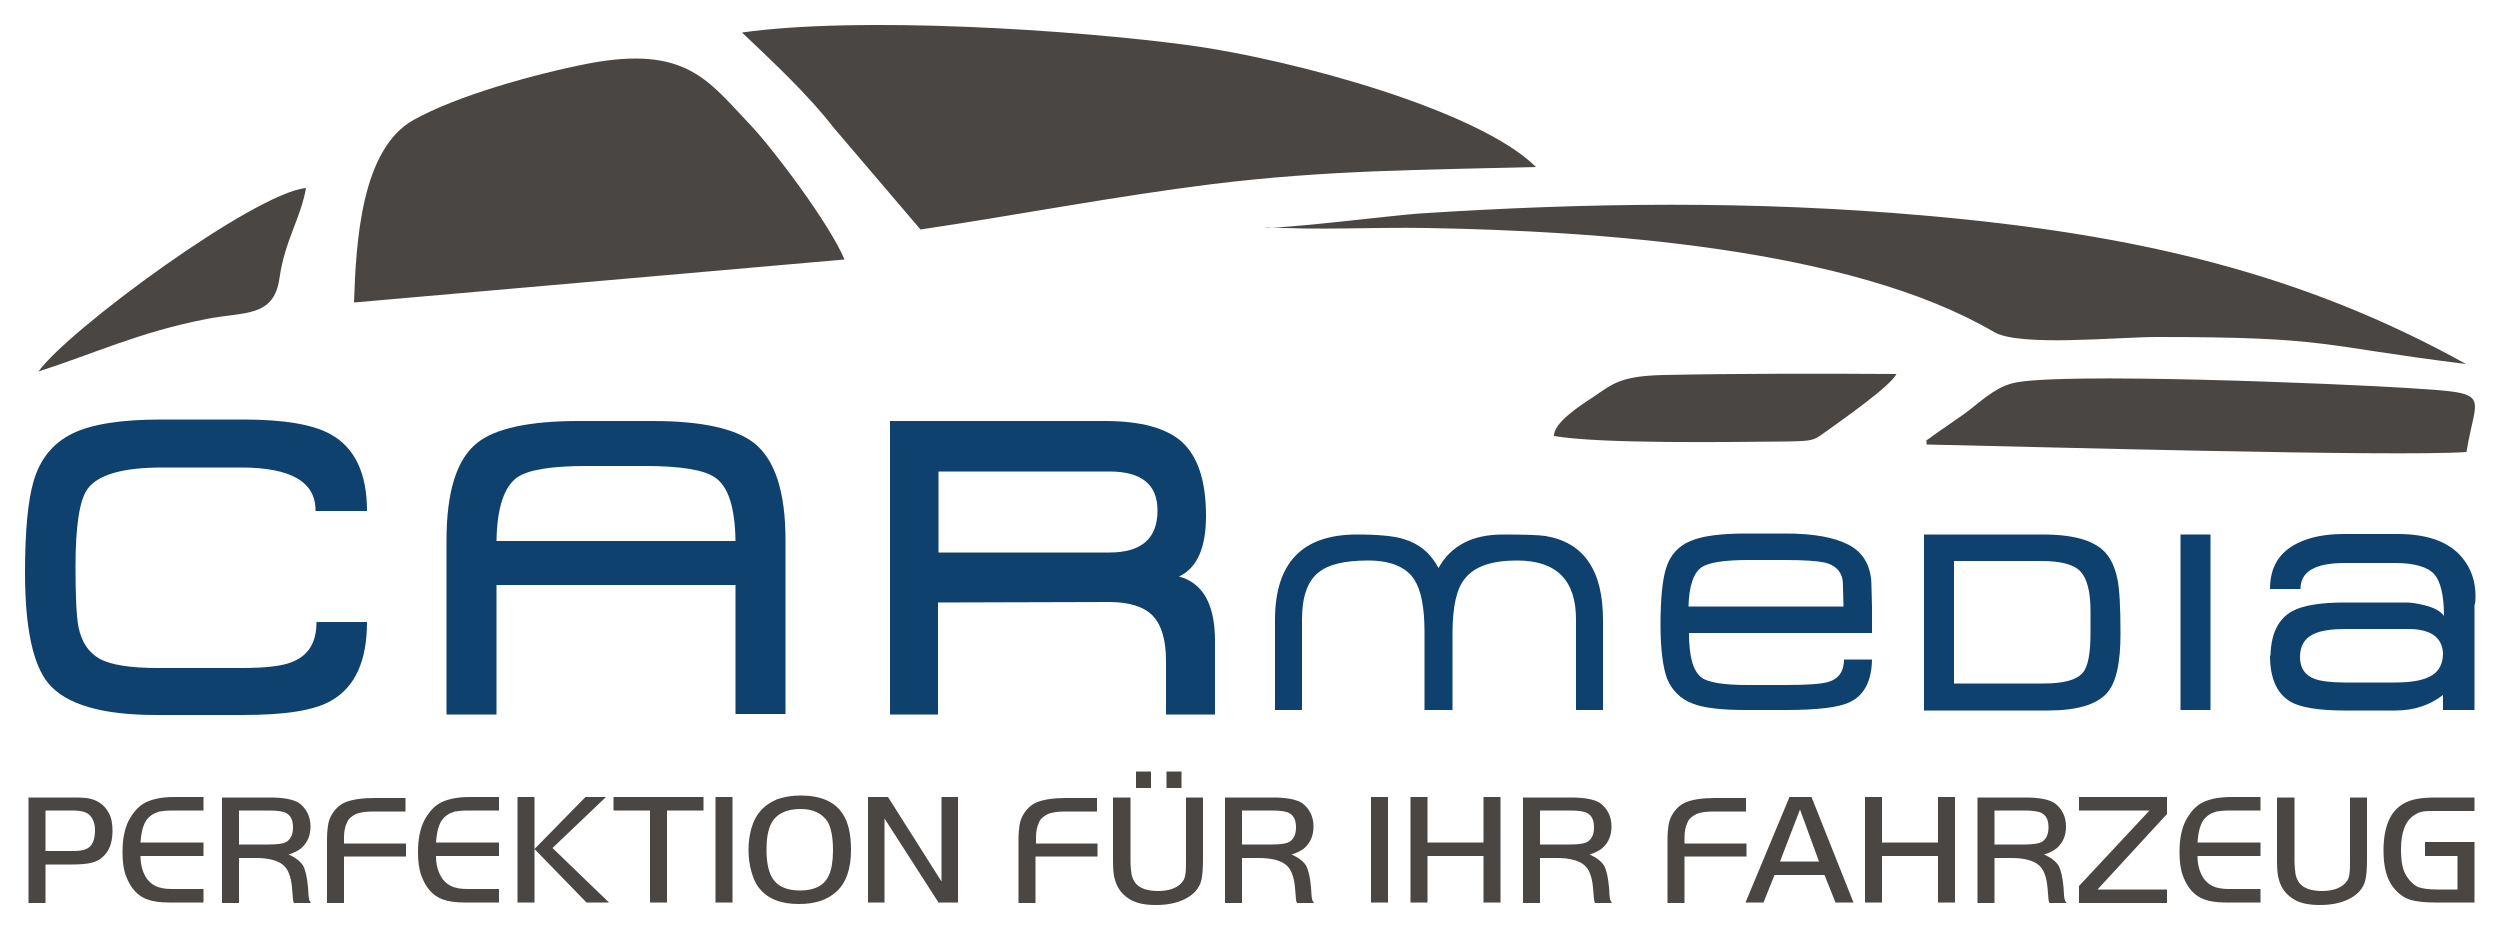
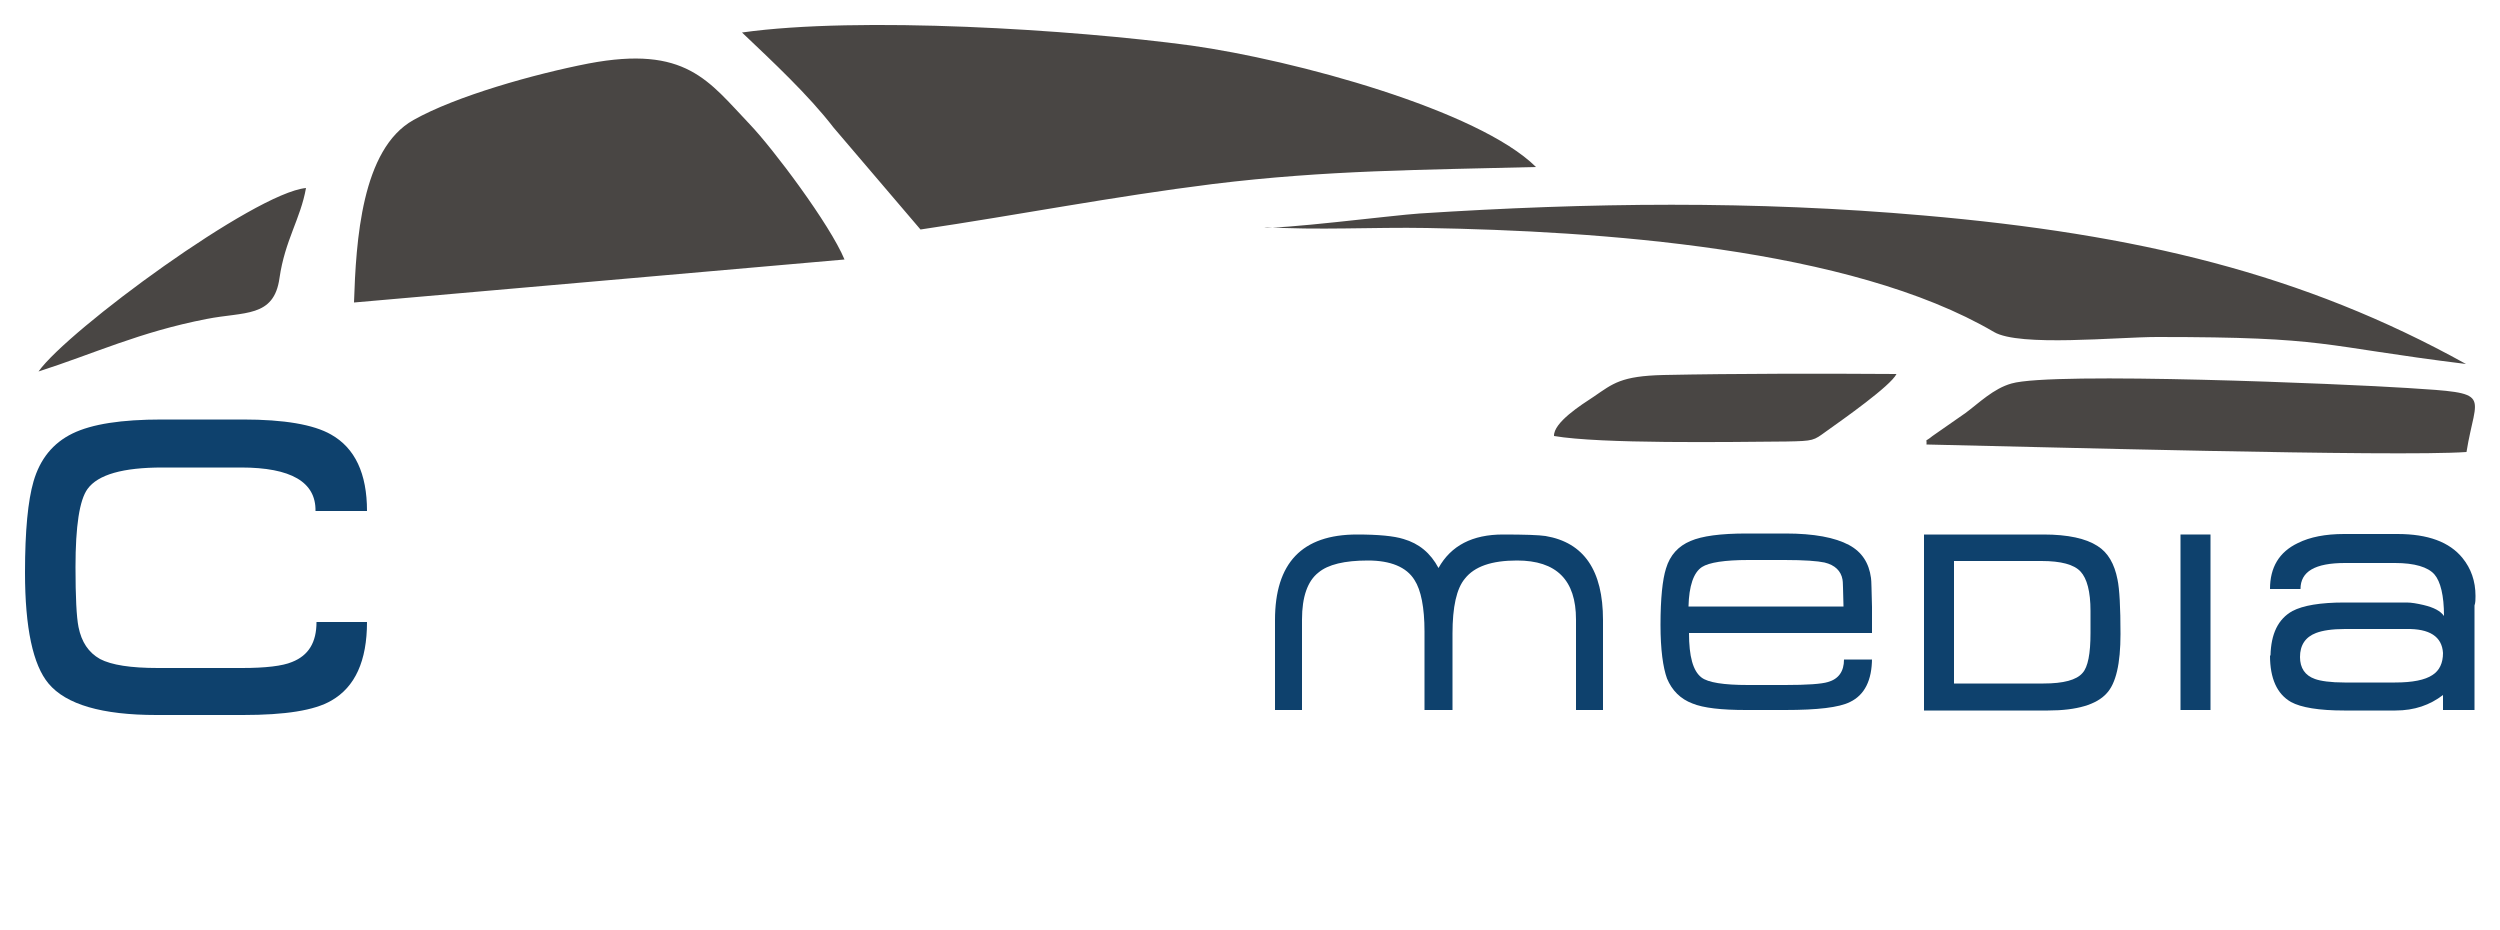
<svg xmlns="http://www.w3.org/2000/svg" version="1.1" id="Ebene_1" x="0px" y="0px" viewBox="0 0 500 186" style="enable-background:new 0 0 500 186;" xml:space="preserve">
  <style type="text/css">
	.st0{fill-rule:evenodd;clip-rule:evenodd;fill:#494644;}
	.st1{fill-rule:evenodd;clip-rule:evenodd;fill:#0E416D;}
</style>
  <g>
-     <path class="st0" d="M9.1,172.9v7.7H5.7v-21.1H15c1.6,0,2.8,0.1,3.6,0.4c1.4,0.5,2.4,1.3,3.1,2.6c0.6,1,0.8,2.2,0.8,3.7   c0,2.4-0.7,4.2-2.2,5.4c-0.6,0.5-1.3,0.8-2.2,1c-0.9,0.2-2.2,0.3-3.7,0.3H9.1L9.1,172.9z M9.1,170.2h5.6c1.6,0,2.7-0.3,3.3-0.9   c0.7-0.7,1-1.8,1-3.3c0-1.3-0.4-2.3-1.1-3c-0.6-0.6-1.7-0.9-3.4-0.9H9.1V170.2L9.1,170.2z M40.7,159.4v2.7h-6.2   c-1.1,0-2,0.1-2.6,0.2c-0.6,0.2-1.2,0.4-1.7,0.8c-0.7,0.5-1.2,1.2-1.5,2.1c-0.3,0.8-0.5,1.9-0.6,3.3h12.6v2.7H28.1   c0,1.5,0.3,2.9,1,4.1c0.5,0.9,1.2,1.5,2,1.9c0.8,0.4,1.9,0.6,3.3,0.6h6.3v2.7h-6.9c-1.8,0-3.2-0.2-4.3-0.6c-2-0.7-3.4-2.3-4.3-4.7   c-0.5-1.3-0.7-2.9-0.7-4.8c0-2.5,0.4-4.6,1.2-6.2c0.9-1.7,2-3,3.4-3.7c1.4-0.7,3.3-1.1,5.8-1.1H40.7L40.7,159.4z M47.8,171.6v9   h-3.4v-21.1H54c2.8,0,4.7,0.4,5.8,1.1c0.7,0.5,1.3,1.2,1.7,2c0.4,0.8,0.6,1.7,0.6,2.7c0,1.8-0.6,3.2-1.8,4.3   c-0.6,0.5-1.5,1-2.6,1.3c1.4,0.6,2.4,1.4,2.9,2.2c0.5,0.9,0.8,2.3,1,4.3c0.1,1.3,0.1,2.1,0.2,2.3c0,0.3,0.2,0.6,0.4,0.9h-3.4   c-0.1-0.2-0.2-0.5-0.2-0.7c0-0.2-0.1-1-0.2-2.4c-0.2-2.2-0.8-3.8-1.9-4.6c-1-0.8-2.8-1.3-5.3-1.3H47.8L47.8,171.6z M47.8,168.9h6   c1.8,0,3-0.2,3.6-0.6c0.8-0.6,1.2-1.5,1.2-2.8c0-1.4-0.4-2.4-1.4-2.9c-0.5-0.3-1.7-0.5-3.4-0.5h-6V168.9L47.8,168.9z M81.2,168.6   v2.7H68.8v9.3h-3.4v-12.7c0-1.2,0.1-2.2,0.2-2.8c0.1-0.7,0.3-1.3,0.6-1.9c0.7-1.3,1.7-2.3,3-2.8c1.3-0.5,3.2-0.8,5.7-0.8h6.2v2.7   h-6.5c-1.6,0-2.7,0.2-3.4,0.5c-0.8,0.4-1.5,0.9-1.8,1.7c-0.4,0.8-0.6,1.8-0.6,3v1.2H81.2L81.2,168.6z M99.8,159.4v2.7h-6.2   c-1.1,0-2,0.1-2.6,0.2c-0.6,0.2-1.2,0.4-1.7,0.8c-0.7,0.5-1.2,1.2-1.5,2.1c-0.3,0.8-0.5,1.9-0.6,3.3h12.6v2.7H87.2   c0,1.5,0.3,2.9,1,4.1c0.5,0.9,1.2,1.5,2,1.9c0.8,0.4,1.9,0.6,3.3,0.6h6.3v2.7h-6.9c-1.8,0-3.2-0.2-4.3-0.6c-2-0.7-3.4-2.3-4.3-4.7   c-0.5-1.3-0.7-2.9-0.7-4.8c0-2.5,0.4-4.6,1.2-6.2c0.9-1.7,2-3,3.4-3.7c1.4-0.7,3.3-1.1,5.8-1.1H99.8L99.8,159.4z M106.9,159.4v21.1   h-3.4v-21.1H106.9L106.9,159.4z M106.9,169.8l10.4,10.7h4.5l-11.3-10.9l10.7-10.2h-4.1L106.9,169.8L106.9,169.8z M130,162.1h-7.3   v-2.7h18v2.7h-7.3v18.4H130V162.1L130,162.1z M143.1,180.5v-21.1h3.4v21.1H143.1L143.1,180.5z M160.1,159.1c4,0,6.8,1.2,8.4,3.6   c1.2,1.8,1.7,4.2,1.7,7.3c0,3.8-1,6.6-2.9,8.3c-1.8,1.7-4.3,2.5-7.5,2.5c-3.6,0-6.2-1-7.9-3.1c-0.7-0.8-1.2-1.9-1.6-3.3   c-0.4-1.4-0.6-2.9-0.6-4.4c0-1.6,0.2-3,0.6-4.4c0.4-1.4,1-2.5,1.7-3.3c0.9-1.1,2-1.8,3.3-2.4C156.7,159.4,158.3,159.1,160.1,159.1   L160.1,159.1z M160.1,161.8c-2.9,0-4.9,1-5.9,3c-0.6,1.2-0.9,2.9-0.9,5.1c0,2.6,0.4,4.6,1.3,5.9c1,1.5,2.8,2.3,5.4,2.3   c2.9,0,4.9-1,5.8-3.1c0.5-1.1,0.8-2.8,0.8-4.9c0-2.7-0.4-4.6-1.1-5.8C164.4,162.7,162.7,161.8,160.1,161.8L160.1,161.8z    M176.9,163.7v16.8h-3.3v-21.1h4l10.7,16.9v-16.9h3.3v21.1h-3.9L176.9,163.7L176.9,163.7z M219.5,168.6v2.7h-12.4v9.3h-3.4v-12.7   c0-1.2,0.1-2.2,0.2-2.8c0.1-0.7,0.3-1.3,0.6-1.9c0.7-1.3,1.7-2.3,3-2.8c1.3-0.5,3.2-0.8,5.7-0.8h6.2v2.7H213   c-1.6,0-2.7,0.2-3.4,0.5c-0.8,0.4-1.5,0.9-1.8,1.7c-0.4,0.8-0.6,1.8-0.6,3v1.2H219.5L219.5,168.6z M226.1,159.4V172   c0,1.2,0.1,2.1,0.2,2.8c0.1,0.7,0.4,1.2,0.7,1.7c0.9,1.2,2.5,1.7,4.6,1.7c2.4,0,4.1-0.7,5-2c0.3-0.4,0.4-0.9,0.5-1.5   c0.1-0.6,0.1-1.6,0.1-2.9v-12.3h3.4v12.3c0,1.8-0.1,3.2-0.3,4.1c-0.4,1.8-1.6,3.1-3.5,4c-1.5,0.7-3.3,1.1-5.6,1.1   c-2.1,0-3.7-0.3-5-1c-1.6-0.9-2.7-2.2-3.2-4c-0.3-0.9-0.4-2.2-0.4-3.9v-12.6H226.1L226.1,159.4z M236.3,154.3v3.3h-3v-3.3H236.3   L236.3,154.3z M230.2,154.3v3.3h-3v-3.3H230.2L230.2,154.3z M248.4,171.6v9H245v-21.1h9.6c2.8,0,4.7,0.4,5.8,1.1   c0.7,0.5,1.3,1.2,1.7,2c0.4,0.8,0.6,1.7,0.6,2.7c0,1.8-0.6,3.2-1.8,4.3c-0.6,0.5-1.5,1-2.6,1.3c1.4,0.6,2.4,1.4,2.9,2.2   c0.5,0.9,0.8,2.3,1,4.3c0.1,1.3,0.1,2.1,0.2,2.3c0,0.3,0.2,0.6,0.4,0.9h-3.4c-0.1-0.2-0.2-0.5-0.2-0.7c0-0.2-0.1-1-0.2-2.4   c-0.2-2.2-0.8-3.8-1.9-4.6c-1-0.8-2.8-1.3-5.3-1.3H248.4L248.4,171.6z M248.4,168.9h6c1.8,0,3-0.2,3.6-0.6c0.8-0.6,1.2-1.5,1.2-2.8   c0-1.4-0.4-2.4-1.4-2.9c-0.5-0.3-1.7-0.5-3.4-0.5h-6V168.9L248.4,168.9z M274.2,180.5v-21.1h3.4v21.1H274.2L274.2,180.5z    M300.1,159.4v21.1h-3.4v-9.3h-11.2v9.3h-3.4v-21.1h3.4v9.1h11.2v-9.1H300.1L300.1,159.4z M308,171.6v9h-3.4v-21.1h9.6   c2.8,0,4.7,0.4,5.8,1.1c0.7,0.5,1.3,1.2,1.7,2c0.4,0.8,0.6,1.7,0.6,2.7c0,1.8-0.6,3.2-1.8,4.3c-0.6,0.5-1.5,1-2.6,1.3   c1.4,0.6,2.4,1.4,2.9,2.2c0.5,0.9,0.8,2.3,1,4.3c0.1,1.3,0.1,2.1,0.2,2.3c0,0.3,0.2,0.6,0.4,0.9H319c-0.1-0.2-0.2-0.5-0.2-0.7   c0-0.2-0.1-1-0.2-2.4c-0.2-2.2-0.8-3.8-1.9-4.6c-1-0.8-2.8-1.3-5.3-1.3H308L308,171.6z M308,168.9h6c1.8,0,3-0.2,3.6-0.6   c0.8-0.6,1.2-1.5,1.2-2.8c0-1.4-0.4-2.4-1.4-2.9c-0.5-0.3-1.7-0.5-3.4-0.5h-6V168.9L308,168.9z M349.3,168.6v2.7h-12.4v9.3h-3.4   v-12.7c0-1.2,0.1-2.2,0.2-2.8c0.1-0.7,0.3-1.3,0.6-1.9c0.7-1.3,1.7-2.3,3-2.8c1.3-0.5,3.2-0.8,5.7-0.8h6.2v2.7h-6.5   c-1.6,0-2.7,0.2-3.4,0.5c-0.8,0.4-1.5,0.9-1.8,1.7c-0.4,0.8-0.6,1.8-0.6,3v1.2H349.3L349.3,168.6z M349.1,180.5h3.6l2.2-5.5h10   l2.2,5.5h3.6l-8.4-21.1h-4.4L349.1,180.5L349.1,180.5z M360,161.9l3.8,10.4H356L360,161.9L360,161.9z M391,159.4v21.1h-3.4v-9.3   h-11.2v9.3h-3.4v-21.1h3.4v9.1h11.2v-9.1H391L391,159.4z M398.9,171.6v9h-3.4v-21.1h9.6c2.8,0,4.7,0.4,5.8,1.1   c0.7,0.5,1.3,1.2,1.7,2c0.4,0.8,0.6,1.7,0.6,2.7c0,1.8-0.6,3.2-1.8,4.3c-0.6,0.5-1.5,1-2.6,1.3c1.4,0.6,2.4,1.4,2.9,2.2   c0.5,0.9,0.8,2.3,1,4.3c0.1,1.3,0.1,2.1,0.2,2.3c0,0.3,0.2,0.6,0.4,0.9h-3.4c-0.1-0.2-0.2-0.5-0.2-0.7c0-0.2-0.1-1-0.2-2.4   c-0.2-2.2-0.8-3.8-1.9-4.6c-1-0.8-2.8-1.3-5.3-1.3H398.9L398.9,171.6z M398.9,168.9h6c1.8,0,3-0.2,3.6-0.6c0.8-0.6,1.2-1.5,1.2-2.8   c0-1.4-0.4-2.4-1.4-2.9c-0.5-0.3-1.7-0.5-3.4-0.5h-6V168.9L398.9,168.9z M429.9,162.1h-14.1v-2.7h17.6v3.4l-13.9,15.1h13.9v2.7   h-17.6v-3.4L429.9,162.1L429.9,162.1z M452.1,159.4v2.7h-6.2c-1.1,0-2,0.1-2.6,0.2c-0.6,0.2-1.2,0.4-1.7,0.8   c-0.7,0.5-1.2,1.2-1.5,2.1c-0.3,0.8-0.5,1.9-0.6,3.3h12.6v2.7h-12.6c0,1.5,0.3,2.9,1,4.1c0.5,0.9,1.2,1.5,2,1.9   c0.8,0.4,1.9,0.6,3.3,0.6h6.3v2.7h-6.9c-1.8,0-3.2-0.2-4.3-0.6c-2-0.7-3.4-2.3-4.3-4.7c-0.5-1.3-0.7-2.9-0.7-4.8   c0-2.5,0.4-4.6,1.2-6.2c0.9-1.7,2-3,3.4-3.7c1.4-0.7,3.3-1.1,5.8-1.1H452.1L452.1,159.4z M458.9,159.4V172c0,1.2,0.1,2.1,0.2,2.8   c0.1,0.7,0.4,1.2,0.7,1.7c0.9,1.2,2.5,1.7,4.6,1.7c2.4,0,4.1-0.7,5-2c0.3-0.4,0.4-0.9,0.5-1.5c0.1-0.6,0.1-1.6,0.1-2.9v-12.3h3.4   v12.3c0,1.8-0.1,3.2-0.3,4.1c-0.4,1.8-1.6,3.1-3.5,4c-1.5,0.7-3.3,1.1-5.6,1.1c-2.1,0-3.7-0.3-5-1c-1.6-0.9-2.7-2.2-3.2-4   c-0.3-0.9-0.4-2.2-0.4-3.9v-12.6H458.9L458.9,159.4z M485,168.4h9.9v12.1H487c-2.1,0-3.7-0.2-4.8-0.5c-1.4-0.4-2.6-1.3-3.6-2.6   c-1.3-1.7-1.9-4.1-1.9-7.3c0-4.6,1.3-7.8,3.9-9.3c0.8-0.5,1.7-0.8,2.7-1c1-0.2,2.3-0.3,4-0.3h7.6v2.7h-7.4c-1.4,0-2.3,0-2.9,0.1   c-0.6,0.1-1.1,0.3-1.7,0.7c-1.8,1.1-2.7,3.4-2.7,6.9c0,1.4,0.1,2.5,0.3,3.3c0.2,0.9,0.5,1.6,1,2.3c0.6,0.9,1.3,1.5,2.1,1.9   c0.8,0.3,2.1,0.5,3.9,0.5h4v-6.7H485V168.4z" />
    <path class="st0" d="M148.4,6.5c6.1,5.8,13.3,12.5,18.3,19l17.4,20.4c19.5-2.9,38.5-6.6,58.5-9.1c22.9-2.8,41.6-2.8,64.6-3.4   c-11.5-11.4-48.3-21.4-69-24.3C214.5,5.9,171.9,3.2,148.4,6.5L148.4,6.5z M70.8,60.5c0.4-12.3,1.5-30.7,11.9-36.5   c8.5-4.8,24.2-9.2,35-11.3c19.5-3.7,24,3.5,32.2,12.1c4.7,4.9,16.1,20.1,19,27.1L70.8,60.5L70.8,60.5z M385.3,88.9   c19.4,0.4,94.2,2.5,108,1.5c1.9-11.9,5.6-11.7-11.8-12.8c-12.2-0.8-71-3.3-79.2-0.9c-3.6,1-6.5,3.9-9.2,5.9l-6.6,4.6   C384.8,88.6,385.4,87.5,385.3,88.9L385.3,88.9z M252.9,45.4c1.7,0.7,26.1-2.4,31-2.7c34-2.2,66.8-2.6,100.9,0.4   c42.5,3.7,75.8,11.6,108.4,29.7c-29.8-3.7-27.1-5.4-61.8-5.4c-7.9,0-27.5,2-32.6-1c-28.8-16.9-79.4-20.2-113.4-20.8   C274.8,45.4,263.3,46.1,252.9,45.4L252.9,45.4z M310.8,87.2c9.4,1.6,34.7,1.2,46.5,1.1c5.5-0.1,5.4-0.2,7.9-2   c3.5-2.5,12.9-9.1,14.1-11.5c-14.5-0.1-32.2-0.1-46.6,0.2c-8.5,0.2-10.1,1.7-13.9,4.3C316.2,81,310.7,84.5,310.8,87.2L310.8,87.2z    M7.7,74.3c11.2-3.6,20.2-7.9,33.6-10.5c7.5-1.5,13.5-0.2,14.6-8.2c1.1-7.6,4.2-11.8,5.3-18C50.9,38.6,13.6,66,7.7,74.3z" />
  </g>
  <g>
    <g>
      <path class="st1" d="M73.4,124.4c0,7.8-2.4,13-7.1,15.7c-3.4,2-9.3,2.9-17.7,2.9H31.3c-10.9,0-18.1-2.1-21.6-6.3    C6.6,133,5,125.6,5,114.5c0-8.4,0.6-14.4,1.7-18.2c1.3-4.5,3.9-7.7,7.8-9.6c3.9-1.9,9.8-2.8,17.9-2.8h16.2c8.2,0,14.1,1,17.6,3    c4.8,2.7,7.2,7.8,7.2,15.3H63.1c0.1-5.8-4.9-8.7-14.9-8.7H32.5c-7.9,0-12.9,1.4-15,4.3c-1.6,2.2-2.4,7.4-2.4,15.6    c0,6,0.2,10,0.6,12c0.6,3,2,5.1,4.3,6.4c2.3,1.2,6.1,1.8,11.6,1.8h16.8c4.7,0,8.1-0.4,10-1.2c3.3-1.3,4.9-3.9,4.9-8H73.4z" />
-       <path class="st1" d="M99.3,108.2h47.8c-0.1-6.6-1.4-10.9-4.1-12.7c-2.1-1.5-6.8-2.3-13.9-2.3h-12c-7,0-11.6,0.8-13.7,2.3    C100.8,97.4,99.4,101.6,99.3,108.2L99.3,108.2z M147.2,117H99.3v25.9h-10v-34.8c0-9.7,2-16.2,6.1-19.5c3.6-2.9,10.4-4.4,20.3-4.4    h14.8c9.8,0,16.6,1.5,20.3,4.4c4.2,3.3,6.3,9.8,6.3,19.4v34.8h-10V117z" />
-       <path class="st1" d="M243.1,142.9h-9.9v-10.7c0-4.2-0.9-7.2-2.6-9c-1.7-1.8-4.6-2.8-8.8-2.8l-34.2,0.1v22.4H178V84.2h43    c7.1,0,12.2,1.4,15.3,4.1c3.3,3,4.9,7.9,4.9,14.9c0,6.4-1.8,10.4-5.4,12.1c4.8,1.3,7.2,5.6,7.2,12.9V142.9L243.1,142.9z     M221.9,94.3h-34.2v16.2h34.2c6.4,0,9.6-2.8,9.6-8.4C231.5,96.9,228.3,94.3,221.9,94.3z" />
    </g>
    <path class="st1" d="M315.2,142h5.4v-18c0-9.9-3.8-15.5-11.5-16.8c-1.3-0.2-4.2-0.3-8.5-0.3c-6.1,0-10.4,2.2-12.9,6.7   c-1.6-3-3.9-4.9-7-5.8c-1.9-0.6-5-0.9-9.3-0.9c-11,0-16.4,5.7-16.4,17.1v18h5.4l0-18.1c0-4.5,1.1-7.7,3.3-9.4   c1.9-1.6,5.2-2.4,9.9-2.4c4.5,0,7.7,1.3,9.3,3.9c1.3,2,2,5.5,2,10.3V142h5.6v-15.3c0-5.3,0.8-9,2.5-11c1.9-2.4,5.3-3.6,10.4-3.6   c7.9,0,11.8,3.9,11.8,11.8L315.2,142z" />
    <path class="st1" d="M368.7,121.3c-0.1-3.3-0.1-5.1-0.2-5.4c-0.3-1.7-1.5-2.9-3.6-3.4c-1.4-0.3-4-0.5-8-0.5h-7.2   c-4.8,0-7.9,0.5-9.3,1.4c-1.7,1.1-2.6,3.8-2.7,7.9H368.7L368.7,121.3z M374.4,131.6c0,4.5-1.5,7.4-4.4,8.8c-2.2,1.1-6.5,1.6-13,1.6   h-7.8c-4.9,0-8.5-0.4-10.7-1.3c-2.4-0.9-4.1-2.6-5.1-5c-0.8-2.2-1.3-5.8-1.3-10.7c0-5.3,0.4-9.1,1.1-11.3c0.8-2.7,2.5-4.5,4.9-5.5   c2.3-1,6-1.5,11.2-1.5h7.8c5.7,0,9.9,0.8,12.7,2.3c2.6,1.4,4,3.6,4.4,6.6c0.1,0.6,0.1,2.5,0.2,5.8c0,0,0,0.1,0,0.3v4.9h-36.6   c0,4.7,0.8,7.6,2.5,8.9c1.3,1,4.4,1.5,9.3,1.5h7.4c4.4,0,7.3-0.2,8.6-0.6c2.1-0.6,3.2-2.1,3.2-4.5H374.4z" />
    <path class="st1" d="M424.1,126.8c0,5.9-0.9,9.9-2.8,11.9c-2,2.2-5.9,3.4-11.7,3.4h-24.8v-35.2h23.9c4.9,0,8.5,0.8,10.8,2.3   c2.1,1.3,3.4,3.6,4,6.7C423.9,117.8,424.1,121.5,424.1,126.8L424.1,126.8z M418.1,126.6v-4.4c0-3.9-0.7-6.5-2-7.9   c-1.3-1.4-3.9-2.1-7.8-2.1h-17.5v24.5h17.9c4,0,6.6-0.7,7.8-2.1C417.6,133.4,418.1,130.7,418.1,126.6z" />
    <rect x="436.1" y="106.9" class="st1" width="6" height="35.1" />
    <path class="st1" d="M481.2,125.8H469c-2.6,0-4.5,0.3-5.8,0.8c-2.1,0.8-3.2,2.4-3.2,4.8c0,2.2,1,3.7,3,4.4c1.1,0.4,3.1,0.7,5.9,0.7   H479c3.5,0,6-0.5,7.5-1.5c1.4-0.9,2.1-2.4,2.1-4.4C488.4,127.3,485.9,125.7,481.2,125.8L481.2,125.8z M494.8,142h-6.2V139   c-2.6,2-5.7,3.1-9.5,3.1h-10.3c-5,0-8.6-0.6-10.6-1.7c-2.8-1.6-4.2-4.7-4.2-9.3h0.1c0.1-4.3,1.5-7.3,4.4-8.9   c2.1-1.1,5.5-1.7,10.4-1.7h12.4c1,0,2.1,0.2,3.4,0.5c2.1,0.5,3.4,1.2,4.1,2.2c0-4.1-0.7-6.9-1.9-8.3c-1.3-1.5-4-2.3-7.9-2.3H469   c-6,0-8.9,1.7-8.9,5.2H454c0-4.3,1.8-7.4,5.6-9.2c2.4-1.2,5.5-1.8,9.2-1.8h10.7c6.1,0,10.4,1.6,13,4.8c1.7,2.1,2.6,4.6,2.6,7.6   c0,0.7,0,1.3-0.2,1.9V142z" />
  </g>
</svg>